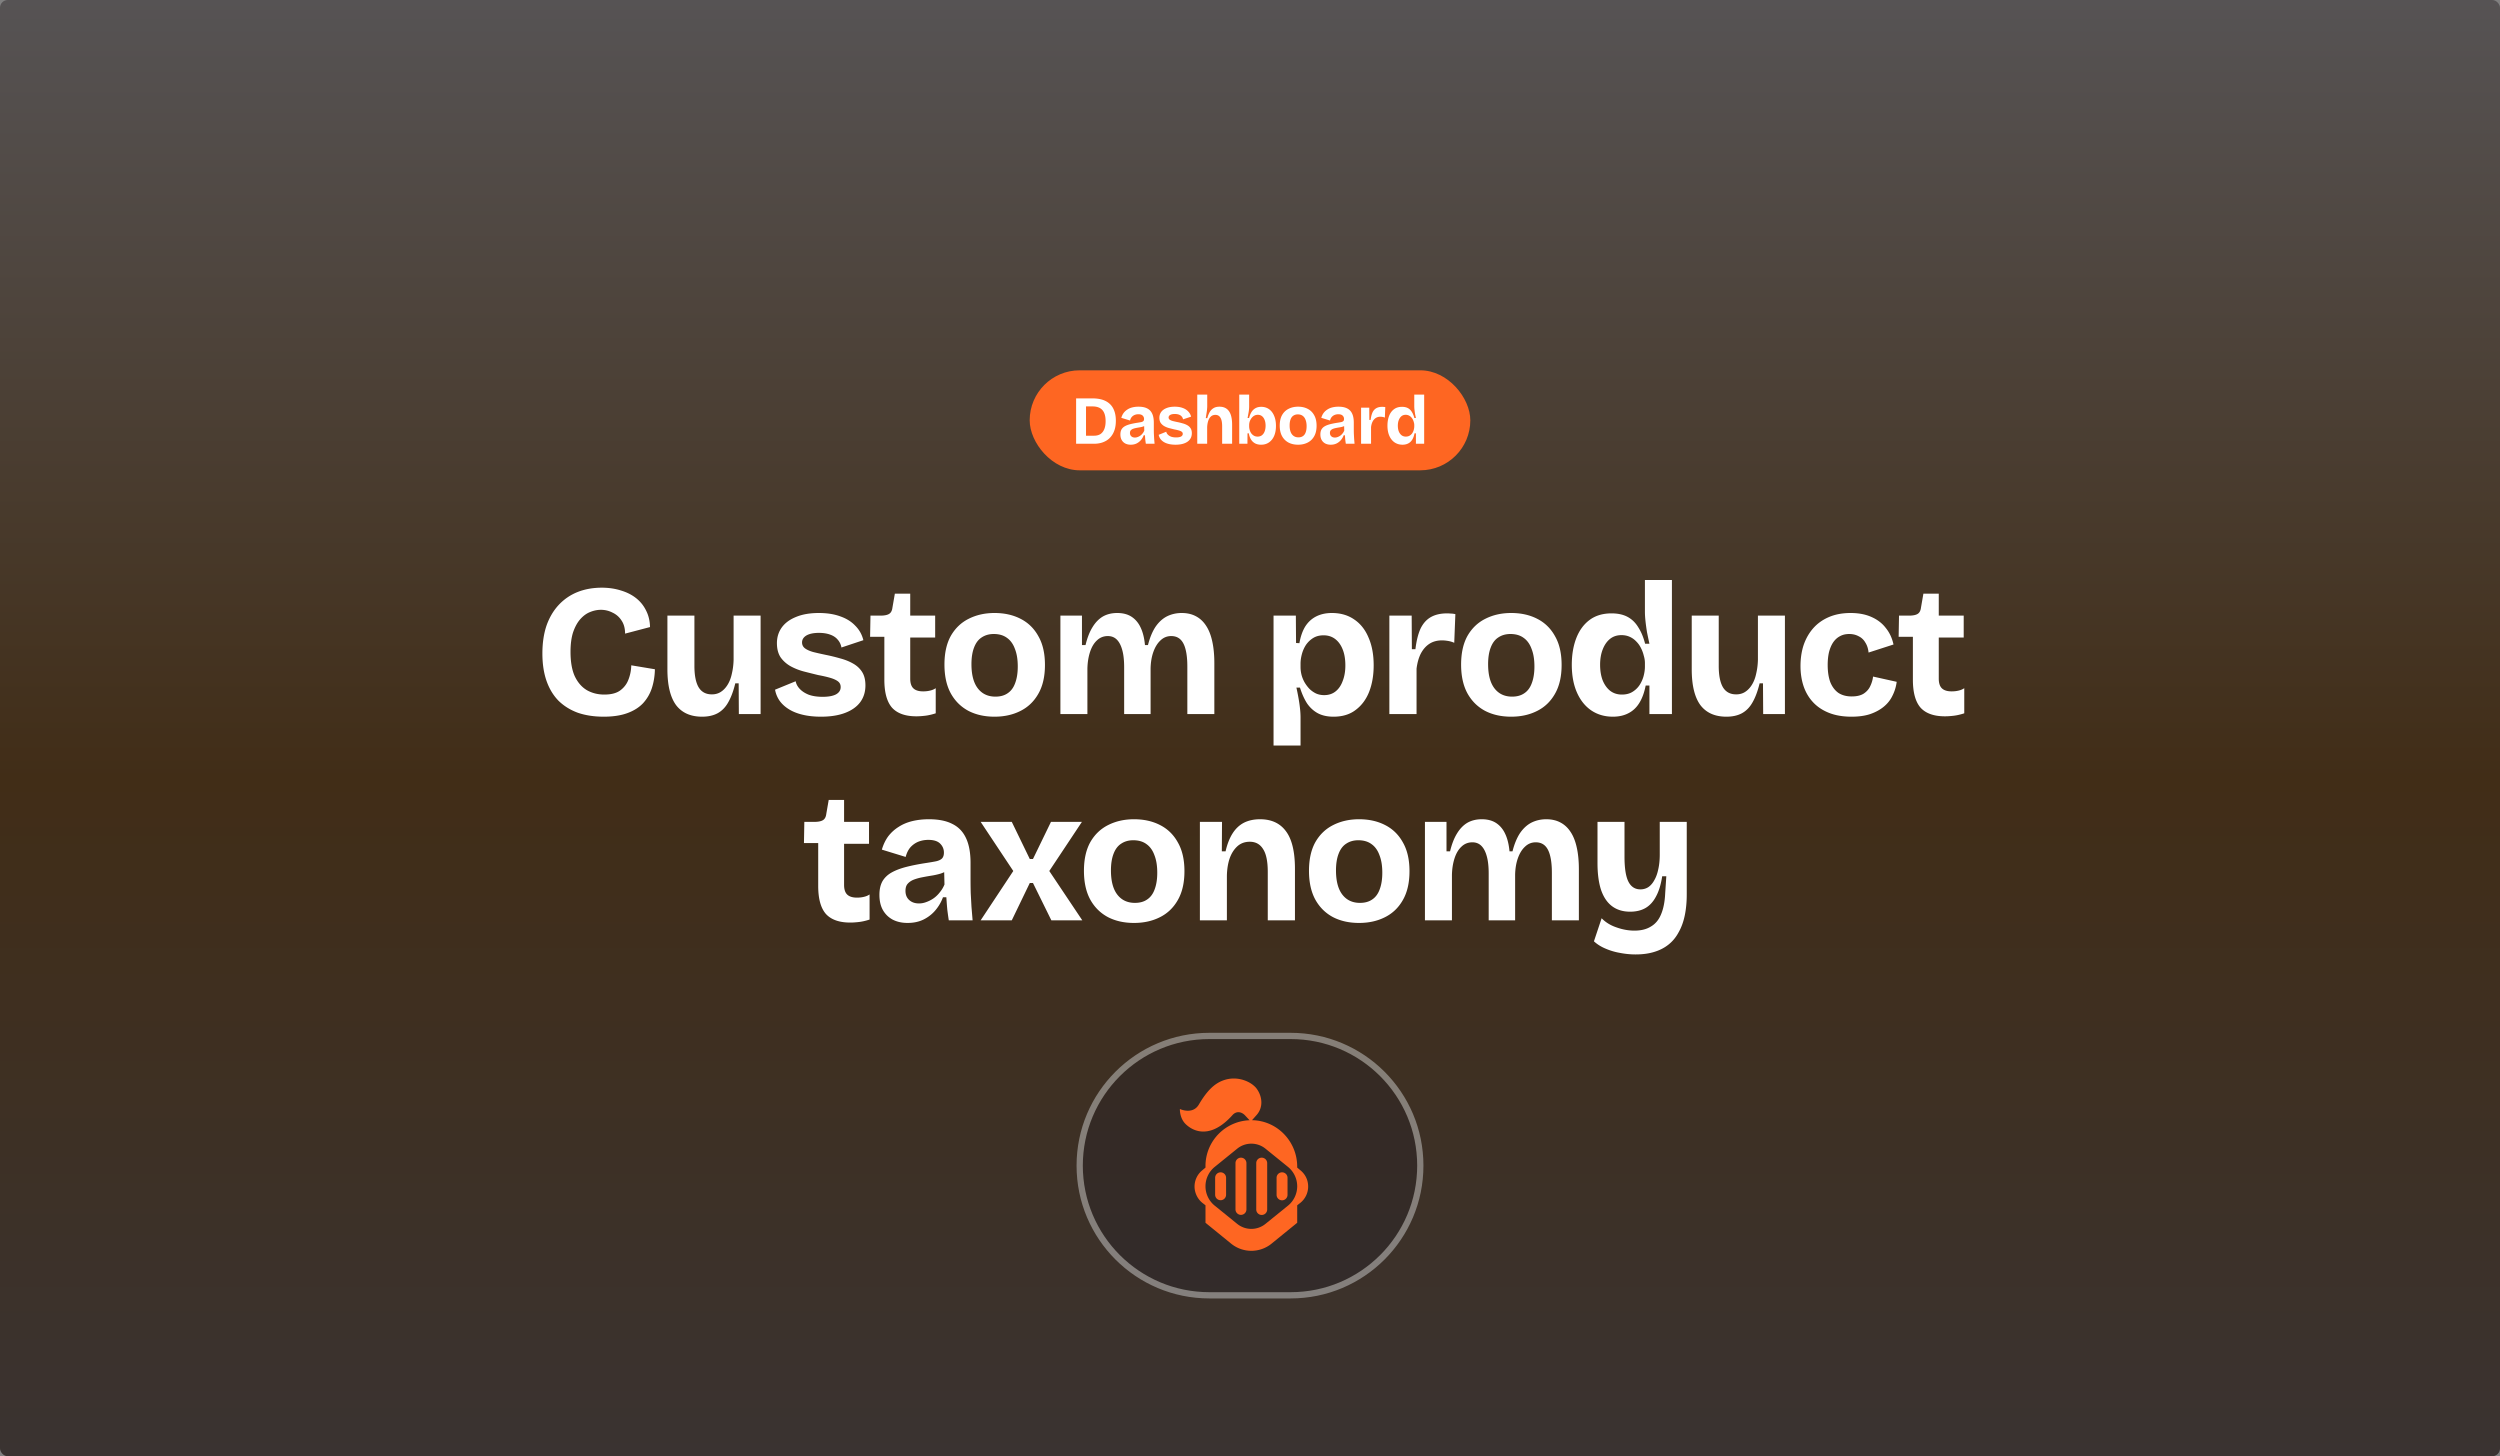
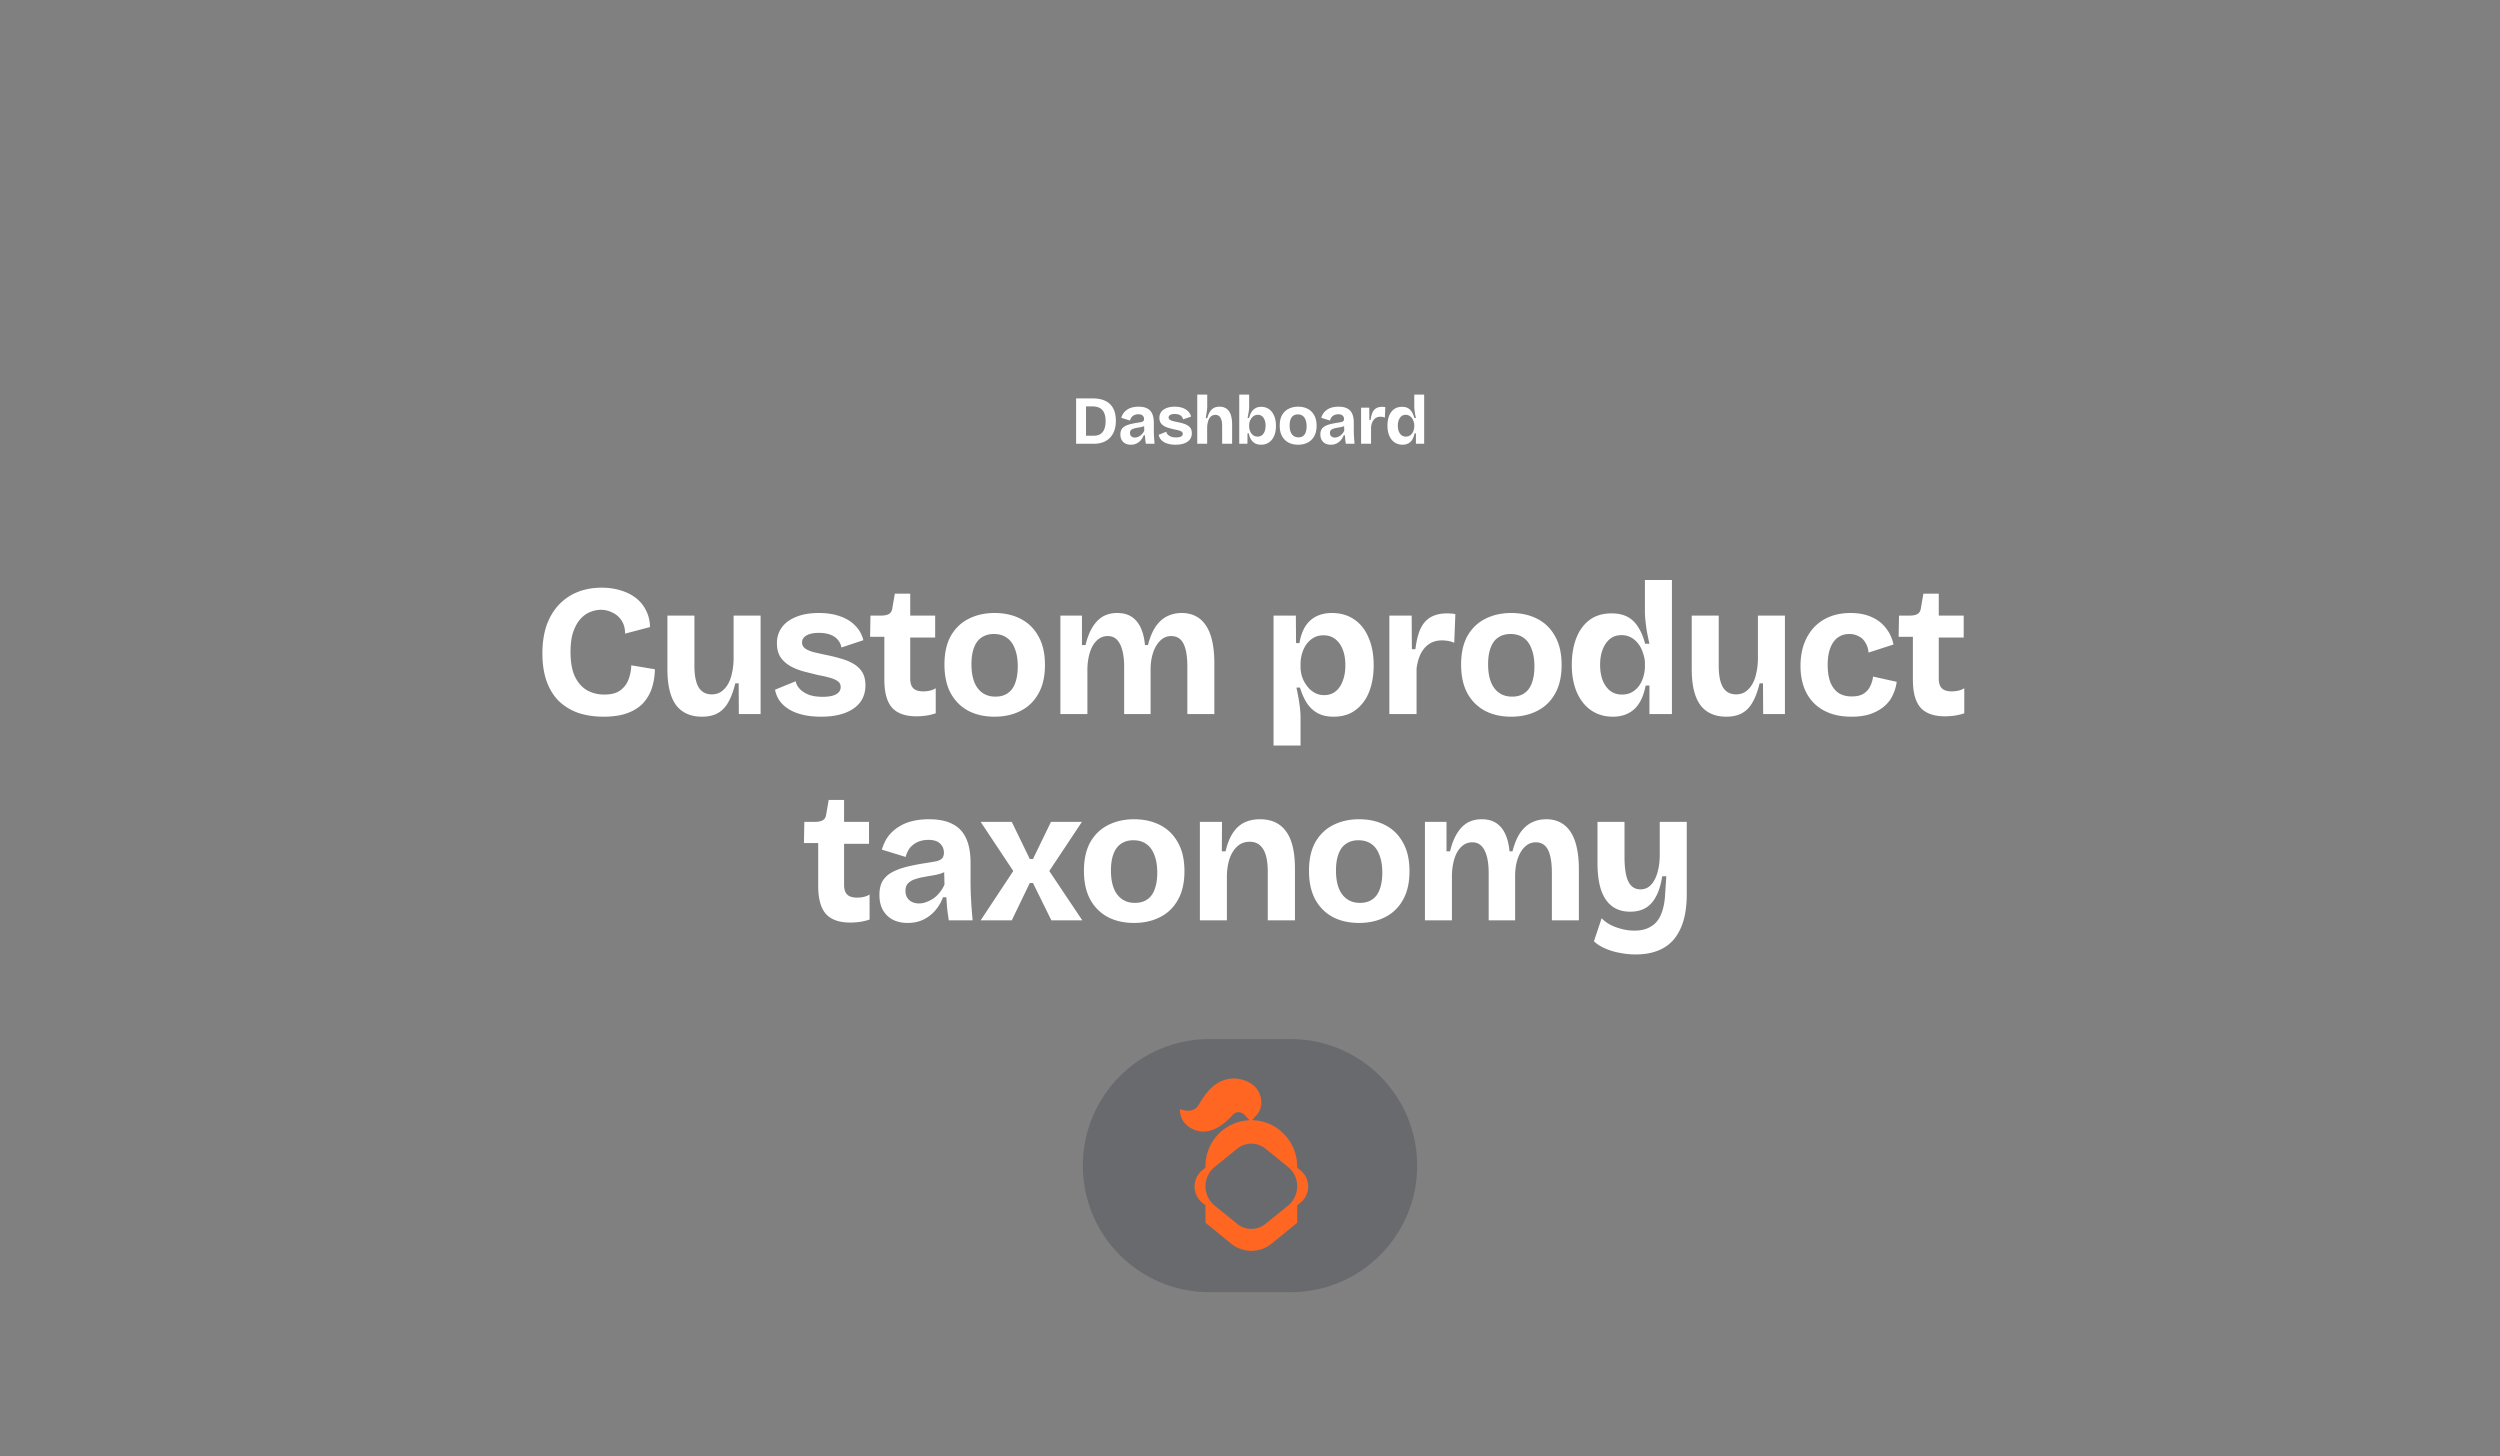
<svg xmlns="http://www.w3.org/2000/svg" width="1600" height="932" fill="none">
  <rect width="100%" height="100%" fill="#808080" stroke="none" />
-   <rect width="1600" height="932" fill="url(#a)" rx="5" />
-   <rect width="282" height="64" x="659" y="237" fill="#FE6622" rx="32" />
  <path fill="#fff" d="M691.748 284v-5.148h8.448c1.643 0 3.007-.352 4.092-1.056 1.085-.733 1.907-1.789 2.464-3.168.557-1.379.836-3.065.836-5.06 0-1.643-.176-3.051-.528-4.224-.352-1.203-.88-2.185-1.584-2.948-.675-.763-1.54-1.335-2.596-1.716-1.027-.381-2.244-.572-3.652-.572h-7.48v-5.148h7.26c3.52 0 6.395.572 8.624 1.716 2.229 1.144 3.872 2.787 4.928 4.928 1.056 2.112 1.584 4.649 1.584 7.612 0 2.229-.264 4.165-.792 5.808-.528 1.643-1.247 3.036-2.156 4.18a11.038 11.038 0 0 1-3.08 2.772 13.433 13.433 0 0 1-3.74 1.54c-1.32.323-2.655.484-4.004.484h-8.624Zm-3.036 0v-29.04h6.336V284h-6.336Zm34.947.616c-1.291 0-2.435-.249-3.432-.748a5.722 5.722 0 0 1-2.332-2.244c-.558-.968-.836-2.171-.836-3.608 0-1.261.234-2.317.704-3.168.498-.851 1.217-1.54 2.156-2.068.938-.528 2.097-.968 3.476-1.32 1.378-.352 2.948-.66 4.708-.924a58.56 58.56 0 0 0 2.288-.396c.616-.147 1.07-.367 1.364-.66.293-.323.44-.777.44-1.364 0-.821-.294-1.525-.88-2.112-.587-.587-1.511-.88-2.772-.88-.851 0-1.643.147-2.376.44a5.097 5.097 0 0 0-1.848 1.32c-.499.587-.866 1.335-1.1 2.244l-5.588-1.716c.352-1.203.85-2.244 1.496-3.124a9.1 9.1 0 0 1 2.42-2.2c.938-.616 2.009-1.071 3.212-1.364 1.202-.293 2.508-.44 3.916-.44 2.258 0 4.092.367 5.5 1.1 1.437.704 2.508 1.819 3.212 3.344.704 1.496 1.056 3.432 1.056 5.808v3.96c0 1.027.014 2.068.044 3.124l.176 3.212.264 3.168h-5.588a71.918 71.918 0 0 1-.352-2.508 94.516 94.516 0 0 1-.22-2.904h-.792a10.163 10.163 0 0 1-1.76 3.036 8.717 8.717 0 0 1-2.816 2.2c-1.086.528-2.332.792-3.74.792Zm2.684-4.576a4.82 4.82 0 0 0 1.672-.308 7.429 7.429 0 0 0 1.672-.836 6.79 6.79 0 0 0 1.496-1.408 7.257 7.257 0 0 0 1.144-1.892l-.088-3.696 1.012.22a6.83 6.83 0 0 1-1.848.924c-.704.205-1.438.367-2.2.484-.734.117-1.467.249-2.2.396-.734.147-1.394.337-1.98.572a3.595 3.595 0 0 0-1.364.968c-.323.381-.484.924-.484 1.628 0 .909.293 1.628.88 2.156.586.528 1.349.792 2.288.792Zm26.002 4.576c-1.555 0-2.963-.147-4.224-.44-1.261-.293-2.347-.719-3.256-1.276-.909-.557-1.643-1.217-2.2-1.98a6.58 6.58 0 0 1-1.1-2.64l4.84-1.98c.117.645.44 1.247.968 1.804.528.557 1.232 1.012 2.112 1.364.909.323 1.995.484 3.256.484 1.349 0 2.391-.191 3.124-.572.733-.411 1.1-.983 1.1-1.716 0-.557-.205-.997-.616-1.32-.411-.323-1.012-.601-1.804-.836a28.037 28.037 0 0 0-2.86-.66c-1.085-.264-2.2-.543-3.344-.836a13.842 13.842 0 0 1-3.124-1.232 7.187 7.187 0 0 1-2.332-2.068c-.587-.88-.88-1.995-.88-3.344 0-1.408.381-2.64 1.144-3.696.763-1.056 1.877-1.877 3.344-2.464 1.467-.616 3.256-.924 5.368-.924 1.907 0 3.579.264 5.016.792 1.437.499 2.611 1.232 3.52 2.2a7.072 7.072 0 0 1 1.892 3.388l-5.148 1.716a3.623 3.623 0 0 0-.88-1.848c-.44-.528-1.041-.924-1.804-1.188-.733-.264-1.599-.396-2.596-.396-1.261 0-2.244.205-2.948.616-.675.411-1.012.953-1.012 1.628 0 .557.22 1.012.66 1.364.469.352 1.115.645 1.936.88.821.205 1.789.425 2.904.66 1.173.235 2.317.513 3.432.836 1.115.293 2.112.689 2.992 1.188.909.499 1.628 1.159 2.156 1.98.528.821.792 1.877.792 3.168 0 1.525-.411 2.845-1.232 3.96-.821 1.085-2.009 1.921-3.564 2.508-1.555.587-3.432.88-5.632.88Zm13.899-.616v-31.46h6.38v7.216c0 .587-.029 1.203-.088 1.848a15.55 15.55 0 0 1-.22 1.98c-.088.645-.19 1.305-.308 1.98-.088.675-.19 1.349-.308 2.024h.968c.411-1.496.924-2.787 1.54-3.872.646-1.085 1.467-1.921 2.464-2.508.998-.616 2.259-.924 3.784-.924 2.699 0 4.723.953 6.072 2.86 1.35 1.877 2.024 4.767 2.024 8.668V284h-6.38v-11.22c0-2.464-.366-4.283-1.1-5.456-.704-1.203-1.774-1.804-3.212-1.804-1.173 0-2.141.352-2.904 1.056-.762.704-1.334 1.657-1.716 2.86-.381 1.173-.601 2.493-.66 3.96V284h-6.336Zm40.87.616c-1.466 0-2.742-.279-3.828-.836a6.99 6.99 0 0 1-2.64-2.508c-.674-1.085-1.144-2.405-1.408-3.96h-.836l-.044 6.688h-5.236v-31.46h6.336v7.568c0 .704-.044 1.467-.132 2.288-.088.792-.22 1.613-.396 2.464-.146.851-.308 1.731-.484 2.64h.968c.382-1.467.895-2.728 1.54-3.784.675-1.085 1.526-1.907 2.552-2.464 1.027-.587 2.244-.88 3.652-.88 1.936 0 3.608.499 5.016 1.496s2.494 2.405 3.256 4.224c.792 1.819 1.188 3.975 1.188 6.468 0 2.435-.381 4.561-1.144 6.38-.762 1.789-1.862 3.183-3.3 4.18-1.408.997-3.094 1.496-5.06 1.496Zm-2.244-5.192c1.056 0 1.966-.279 2.728-.836.763-.587 1.35-1.408 1.76-2.464.411-1.056.616-2.288.616-3.696 0-1.408-.205-2.625-.616-3.652-.381-1.027-.938-1.833-1.672-2.42-.733-.587-1.628-.88-2.684-.88-.704 0-1.349.132-1.936.396a4.79 4.79 0 0 0-1.54 1.1c-.44.44-.821.953-1.144 1.54a6.53 6.53 0 0 0-.704 1.76 7.641 7.641 0 0 0-.22 1.76v.836c0 .675.103 1.408.308 2.2.206.763.528 1.481.968 2.156a5.916 5.916 0 0 0 1.716 1.584c.675.411 1.482.616 2.42.616Zm25.903 5.192c-2.317 0-4.356-.455-6.116-1.364-1.76-.939-3.139-2.303-4.136-4.092-.997-1.819-1.496-4.077-1.496-6.776s.499-4.943 1.496-6.732c1.027-1.789 2.42-3.124 4.18-4.004 1.789-.909 3.813-1.364 6.072-1.364 2.317 0 4.356.455 6.116 1.364 1.789.909 3.183 2.273 4.18 4.092 1.027 1.789 1.54 4.033 1.54 6.732 0 2.728-.528 5.001-1.584 6.82-1.027 1.789-2.435 3.124-4.224 4.004-1.76.88-3.769 1.32-6.028 1.32Zm.22-4.708c1.144 0 2.097-.264 2.86-.792.792-.528 1.379-1.32 1.76-2.376.411-1.085.616-2.391.616-3.916 0-1.613-.22-2.977-.66-4.092-.411-1.144-1.027-2.009-1.848-2.596-.821-.616-1.863-.924-3.124-.924-1.085 0-2.024.264-2.816.792-.792.499-1.393 1.291-1.804 2.376-.411 1.056-.616 2.361-.616 3.916 0 2.493.499 4.385 1.496 5.676.997 1.291 2.376 1.936 4.136 1.936Zm20.652 4.708c-1.29 0-2.434-.249-3.432-.748a5.734 5.734 0 0 1-2.332-2.244c-.557-.968-.836-2.171-.836-3.608 0-1.261.235-2.317.704-3.168.499-.851 1.218-1.54 2.156-2.068.939-.528 2.098-.968 3.476-1.32 1.379-.352 2.948-.66 4.708-.924a57.9 57.9 0 0 0 2.288-.396c.616-.147 1.071-.367 1.364-.66.294-.323.44-.777.44-1.364a2.88 2.88 0 0 0-.88-2.112c-.586-.587-1.51-.88-2.772-.88a6.35 6.35 0 0 0-2.376.44 5.097 5.097 0 0 0-1.848 1.32c-.498.587-.865 1.335-1.1 2.244l-5.588-1.716c.352-1.203.851-2.244 1.496-3.124a9.13 9.13 0 0 1 2.42-2.2c.939-.616 2.01-1.071 3.212-1.364 1.203-.293 2.508-.44 3.916-.44 2.259 0 4.092.367 5.5 1.1 1.438.704 2.508 1.819 3.212 3.344.704 1.496 1.056 3.432 1.056 5.808v3.96c0 1.027.015 2.068.044 3.124.059 1.056.118 2.127.176 3.212l.264 3.168h-5.588a77.07 77.07 0 0 1-.352-2.508 97.775 97.775 0 0 1-.22-2.904h-.792a10.12 10.12 0 0 1-1.76 3.036 8.696 8.696 0 0 1-2.816 2.2c-1.085.528-2.332.792-3.74.792Zm2.684-4.576c.558 0 1.115-.103 1.672-.308a7.408 7.408 0 0 0 1.672-.836 6.768 6.768 0 0 0 1.496-1.408 7.203 7.203 0 0 0 1.144-1.892l-.088-3.696 1.012.22a6.83 6.83 0 0 1-1.848.924c-.704.205-1.437.367-2.2.484-.733.117-1.466.249-2.2.396-.733.147-1.393.337-1.98.572-.557.235-1.012.557-1.364.968-.322.381-.484.924-.484 1.628 0 .909.294 1.628.88 2.156.587.528 1.35.792 2.288.792Zm16.763 3.96v-23.1h5.236l.044 7.876h.836c.234-1.965.63-3.564 1.188-4.796.586-1.232 1.393-2.141 2.42-2.728 1.026-.587 2.302-.88 3.828-.88.264 0 .542.015.836.044.322 0 .689.044 1.1.132l-.264 6.732a5.603 5.603 0 0 0-1.452-.44 8.678 8.678 0 0 0-1.408-.132c-1.144 0-2.127.264-2.948.792-.822.528-1.496 1.291-2.024 2.288-.499.968-.836 2.156-1.012 3.564V284h-6.38Zm26.516.616c-1.936 0-3.637-.499-5.104-1.496-1.437-.997-2.552-2.405-3.344-4.224-.792-1.819-1.188-3.975-1.188-6.468 0-2.347.352-4.429 1.056-6.248.704-1.819 1.745-3.241 3.124-4.268 1.379-1.027 3.095-1.54 5.148-1.54 1.496 0 2.757.279 3.784.836 1.027.557 1.863 1.379 2.508 2.464.675 1.056 1.203 2.332 1.584 3.828h1.012c-.205-.939-.396-1.848-.572-2.728a49.022 49.022 0 0 1-.352-2.596 20.556 20.556 0 0 1-.132-2.156v-7.48h6.336V284h-5.28v-6.688h-.88c-.323 1.643-.821 3.007-1.496 4.092-.675 1.085-1.54 1.892-2.596 2.42-1.027.528-2.229.792-3.608.792Zm2.112-5.192c.968 0 1.789-.205 2.464-.616a5.396 5.396 0 0 0 1.672-1.584c.44-.675.763-1.393.968-2.156.205-.792.308-1.525.308-2.2v-.836a5.96 5.96 0 0 0-.264-1.716 8.39 8.39 0 0 0-.66-1.804 5.86 5.86 0 0 0-1.1-1.54 4.78 4.78 0 0 0-1.54-1.1 4.665 4.665 0 0 0-1.936-.396c-1.056 0-1.951.293-2.684.88-.733.587-1.305 1.408-1.716 2.464-.411 1.027-.616 2.229-.616 3.608 0 1.408.205 2.64.616 3.696.44 1.056 1.041 1.877 1.804 2.464.763.557 1.657.836 2.684.836ZM386.373 458.68c-6.16 0-11.68-.84-16.56-2.52-4.8-1.76-8.92-4.32-12.36-7.68-3.36-3.44-5.92-7.68-7.68-12.72-1.76-5.04-2.64-10.88-2.64-17.52 0-6.72.88-12.68 2.64-17.88 1.84-5.2 4.44-9.6 7.8-13.2 3.44-3.68 7.48-6.44 12.12-8.28 4.64-1.84 9.8-2.76 15.48-2.76 4.4 0 8.48.6 12.24 1.8 3.76 1.12 7 2.76 9.72 4.92 2.72 2.16 4.84 4.8 6.36 7.92 1.6 3.12 2.44 6.64 2.52 10.56l-15.96 4.2c0-3.36-.76-6.16-2.28-8.4-1.44-2.24-3.36-3.92-5.76-5.04-2.32-1.2-4.8-1.8-7.44-1.8-2.32 0-4.64.48-6.96 1.44-2.24.88-4.32 2.4-6.24 4.56-1.84 2.08-3.36 4.84-4.56 8.28-1.12 3.44-1.68 7.64-1.68 12.6 0 6.48.92 11.72 2.76 15.72 1.92 4 4.52 6.96 7.8 8.88 3.28 1.84 6.96 2.76 11.04 2.76 4.4 0 7.8-.88 10.2-2.64 2.48-1.84 4.24-4.16 5.28-6.96 1.12-2.88 1.72-5.92 1.8-9.12l15.12 2.52c-.08 4.24-.72 8.24-1.92 12-1.2 3.68-3.08 6.92-5.64 9.72-2.56 2.72-5.92 4.84-10.08 6.36-4.16 1.52-9.2 2.28-15.12 2.28Zm62.971 0c-7.36 0-12.92-2.48-16.68-7.44-3.68-5.04-5.52-12.68-5.52-22.92V394h17.28v32.16c0 6.16.92 10.76 2.76 13.8 1.84 2.96 4.64 4.44 8.4 4.44 2.24 0 4.2-.56 5.88-1.68 1.68-1.12 3.12-2.68 4.32-4.68 1.2-2 2.08-4.36 2.64-7.08.64-2.72 1-5.64 1.08-8.76V394h17.28v63h-13.92l-.12-19.68h-2.16c-1.2 4.96-2.72 9.04-4.56 12.24-1.76 3.12-4.04 5.44-6.84 6.96-2.72 1.44-6 2.16-9.84 2.16Zm76.088 0c-4.24 0-8.08-.4-11.52-1.2-3.44-.8-6.4-1.96-8.88-3.48-2.48-1.52-4.48-3.32-6-5.4a17.932 17.932 0 0 1-3-7.2l13.2-5.4c.32 1.76 1.2 3.4 2.64 4.92 1.44 1.52 3.36 2.76 5.76 3.72 2.48.88 5.44 1.32 8.88 1.32 3.68 0 6.52-.52 8.52-1.56 2-1.12 3-2.68 3-4.68 0-1.52-.56-2.72-1.68-3.6-1.12-.88-2.76-1.64-4.92-2.28-2.16-.64-4.76-1.24-7.8-1.8-2.96-.72-6-1.48-9.12-2.28-3.04-.8-5.88-1.92-8.52-3.36-2.56-1.44-4.68-3.32-6.36-5.64-1.6-2.4-2.4-5.44-2.4-9.12 0-3.84 1.04-7.2 3.12-10.08s5.12-5.12 9.12-6.72c4-1.68 8.88-2.52 14.64-2.52 5.2 0 9.76.72 13.68 2.16 3.92 1.36 7.12 3.36 9.6 6 2.56 2.56 4.28 5.64 5.16 9.24l-14.04 4.68a9.88 9.88 0 0 0-2.4-5.04c-1.2-1.44-2.84-2.52-4.92-3.24-2-.72-4.36-1.08-7.08-1.08-3.44 0-6.12.56-8.04 1.68-1.84 1.12-2.76 2.6-2.76 4.44 0 1.52.6 2.76 1.8 3.72 1.28.96 3.04 1.76 5.28 2.4 2.24.56 4.88 1.16 7.92 1.8 3.2.64 6.32 1.4 9.36 2.28 3.04.8 5.76 1.88 8.16 3.24 2.48 1.36 4.44 3.16 5.88 5.4 1.44 2.24 2.16 5.12 2.16 8.64 0 4.16-1.12 7.76-3.36 10.8-2.24 2.96-5.48 5.24-9.72 6.84-4.24 1.6-9.36 2.4-15.36 2.4Zm61.074-.24c-7.04 0-12.24-1.84-15.6-5.52-3.28-3.76-4.92-9.72-4.92-17.88v-27.48h-9.12l.24-13.56h6.36c2.48 0 4.32-.36 5.52-1.08 1.2-.72 1.92-2.04 2.16-3.96l1.56-9h9.84V394h15.96v14.04h-15.96v26.28c0 2.88.68 4.96 2.04 6.24 1.36 1.28 3.44 1.92 6.24 1.92 1.52 0 2.96-.16 4.32-.48 1.44-.32 2.68-.84 3.72-1.56v16.08c-2.48.8-4.76 1.32-6.84 1.56s-3.92.36-5.52.36Zm49.986.24c-6.32 0-11.88-1.24-16.68-3.72-4.8-2.56-8.56-6.28-11.28-11.16-2.72-4.96-4.08-11.12-4.08-18.48 0-7.36 1.36-13.48 4.08-18.36 2.8-4.88 6.6-8.52 11.4-10.92 4.88-2.48 10.4-3.72 16.56-3.72 6.32 0 11.88 1.24 16.68 3.72 4.88 2.48 8.68 6.2 11.4 11.16 2.8 4.88 4.2 11 4.2 18.36 0 7.44-1.44 13.64-4.32 18.6-2.8 4.88-6.64 8.52-11.52 10.92-4.8 2.4-10.28 3.6-16.44 3.6Zm.6-12.84c3.12 0 5.72-.72 7.8-2.16 2.16-1.44 3.76-3.6 4.8-6.48 1.12-2.96 1.68-6.52 1.68-10.68 0-4.4-.6-8.12-1.8-11.16-1.12-3.12-2.8-5.48-5.04-7.08-2.24-1.68-5.08-2.52-8.52-2.52-2.96 0-5.52.72-7.68 2.16-2.16 1.36-3.8 3.52-4.92 6.48-1.12 2.88-1.68 6.44-1.68 10.68 0 6.8 1.36 11.96 4.08 15.48 2.72 3.52 6.48 5.28 11.28 5.28ZM678.657 457v-63h13.8v18.84h2.28c1.12-4.64 2.6-8.44 4.44-11.4 1.84-3.04 4.04-5.32 6.6-6.84 2.64-1.52 5.72-2.28 9.24-2.28 3.76 0 6.88.84 9.36 2.52 2.48 1.68 4.4 4.04 5.76 7.08 1.36 2.96 2.24 6.6 2.64 10.92h1.92c1.2-4.72 2.8-8.6 4.8-11.64 2.08-3.04 4.52-5.28 7.32-6.72 2.88-1.44 6.04-2.16 9.48-2.16 3.44 0 6.44.68 9 2.04 2.64 1.36 4.84 3.4 6.6 6.12 1.76 2.64 3.08 6 3.96 10.08.88 4 1.32 8.64 1.32 13.92V457h-17.28v-30.36c0-4.32-.36-7.92-1.08-10.8-.72-2.96-1.84-5.16-3.36-6.6-1.52-1.44-3.48-2.16-5.88-2.16-2.64 0-4.92.92-6.84 2.76-1.92 1.76-3.44 4.2-4.56 7.32-1.12 3.12-1.72 6.68-1.8 10.68V457h-16.92v-29.88c0-4.48-.4-8.16-1.2-11.04-.8-2.96-1.96-5.2-3.48-6.72-1.52-1.52-3.44-2.28-5.76-2.28-2.72 0-5.04.92-6.96 2.76-1.92 1.76-3.4 4.24-4.44 7.44-1.04 3.2-1.6 6.76-1.68 10.68V457h-17.28Zm136.411 20.16V394h14.28l.12 17.52 2.16.12c.72-4.24 1.96-7.8 3.72-10.68 1.84-2.88 4.2-5.04 7.08-6.48 2.88-1.44 6.2-2.16 9.96-2.16 5.6 0 10.4 1.4 14.4 4.2 4 2.72 7.04 6.6 9.12 11.64 2.16 4.96 3.24 10.84 3.24 17.64 0 6.32-.96 11.96-2.88 16.92-1.92 4.88-4.8 8.76-8.64 11.64-3.76 2.88-8.48 4.32-14.16 4.32-4 0-7.4-.76-10.2-2.28-2.72-1.52-5-3.64-6.84-6.36-1.76-2.8-3.24-6.12-4.44-9.96h-2.28c.48 2.16.92 4.36 1.32 6.6.4 2.24.72 4.44.96 6.6.24 2.08.36 4.12.36 6.12v17.76h-17.28Zm32.4-32.28c2.88 0 5.32-.8 7.32-2.4 2-1.6 3.52-3.84 4.56-6.72 1.12-2.88 1.68-6.16 1.68-9.84 0-4-.56-7.4-1.68-10.2-1.12-2.88-2.72-5.12-4.8-6.72-2.08-1.6-4.56-2.4-7.44-2.4-2.56 0-4.76.56-6.6 1.68-1.84 1.12-3.4 2.6-4.68 4.44-1.2 1.84-2.08 3.84-2.64 6-.56 2.08-.84 4.08-.84 6V427c0 1.52.2 3.12.6 4.8.4 1.6 1.04 3.2 1.92 4.8.88 1.52 1.92 2.92 3.12 4.2 1.2 1.2 2.6 2.2 4.2 3 1.6.72 3.36 1.08 5.28 1.08ZM889.192 457v-63h14.28l.12 21.48h2.28c.64-5.36 1.72-9.72 3.24-13.08 1.6-3.36 3.8-5.84 6.6-7.44 2.8-1.6 6.28-2.4 10.44-2.4.72 0 1.48.04 2.28.12.88 0 1.88.12 3 .36l-.72 18.36c-1.2-.56-2.52-.96-3.96-1.2s-2.72-.36-3.84-.36c-3.12 0-5.8.72-8.04 2.16-2.24 1.44-4.08 3.52-5.52 6.24-1.36 2.64-2.28 5.88-2.76 9.72V457h-17.4Zm77.957 1.68c-6.32 0-11.88-1.24-16.68-3.72-4.8-2.56-8.56-6.28-11.28-11.16-2.72-4.96-4.08-11.12-4.08-18.48 0-7.36 1.36-13.48 4.08-18.36 2.8-4.88 6.6-8.52 11.4-10.92 4.88-2.48 10.4-3.72 16.56-3.72 6.32 0 11.88 1.24 16.68 3.72 4.88 2.48 8.68 6.2 11.4 11.16 2.8 4.88 4.2 11 4.2 18.36 0 7.44-1.44 13.64-4.32 18.6-2.8 4.88-6.64 8.52-11.52 10.92-4.8 2.4-10.28 3.6-16.44 3.6Zm.6-12.84c3.12 0 5.72-.72 7.8-2.16 2.16-1.44 3.76-3.6 4.8-6.48 1.12-2.96 1.68-6.52 1.68-10.68 0-4.4-.6-8.12-1.8-11.16-1.12-3.12-2.8-5.48-5.04-7.08-2.24-1.68-5.08-2.52-8.52-2.52-2.96 0-5.52.72-7.68 2.16-2.16 1.36-3.8 3.52-4.92 6.48-1.12 2.88-1.68 6.44-1.68 10.68 0 6.8 1.36 11.96 4.08 15.48 2.72 3.52 6.48 5.28 11.28 5.28Zm64.481 12.84c-5.28 0-9.92-1.36-13.92-4.08-3.92-2.72-6.96-6.56-9.12-11.52-2.16-4.96-3.24-10.84-3.24-17.64 0-6.4.96-12.08 2.88-17.04 1.92-4.96 4.76-8.84 8.52-11.64 3.76-2.8 8.44-4.2 14.04-4.2 4.08 0 7.52.76 10.32 2.28 2.8 1.52 5.08 3.76 6.84 6.72 1.84 2.88 3.28 6.36 4.32 10.44h2.76c-.56-2.56-1.08-5.04-1.56-7.44-.4-2.48-.72-4.84-.96-7.08s-.36-4.2-.36-5.88v-20.4h17.28V457h-14.4v-18.24h-2.4c-.88 4.48-2.24 8.2-4.08 11.16-1.84 2.96-4.2 5.16-7.08 6.6-2.8 1.44-6.08 2.16-9.84 2.16Zm5.76-14.16c2.64 0 4.88-.56 6.72-1.68 1.84-1.12 3.36-2.56 4.56-4.32 1.2-1.84 2.08-3.8 2.64-5.88.56-2.16.84-4.16.84-6v-2.28c0-1.52-.24-3.08-.72-4.68-.4-1.68-1-3.32-1.8-4.92s-1.8-3-3-4.2c-1.2-1.28-2.6-2.28-4.2-3-1.6-.72-3.36-1.08-5.28-1.08-2.88 0-5.32.8-7.32 2.4-2 1.6-3.56 3.84-4.68 6.72-1.12 2.8-1.68 6.08-1.68 9.84 0 3.84.56 7.2 1.68 10.08 1.2 2.88 2.84 5.12 4.92 6.72 2.08 1.52 4.52 2.28 7.32 2.28Zm66.92 14.16c-7.36 0-12.92-2.48-16.68-7.44-3.68-5.04-5.52-12.68-5.52-22.92V394h17.28v32.16c0 6.16.92 10.76 2.76 13.8 1.84 2.96 4.64 4.44 8.4 4.44 2.24 0 4.2-.56 5.88-1.68 1.68-1.12 3.12-2.68 4.32-4.68 1.2-2 2.08-4.36 2.64-7.08.64-2.72 1-5.64 1.08-8.76V394h17.28v63h-13.92l-.12-19.68h-2.16c-1.2 4.96-2.72 9.04-4.56 12.24-1.76 3.12-4.04 5.44-6.84 6.96-2.72 1.44-6 2.16-9.84 2.16Zm80.05 0c-5.44 0-10.2-.8-14.28-2.4-4.08-1.6-7.48-3.84-10.2-6.72-2.72-2.88-4.76-6.28-6.12-10.2-1.36-4-2.04-8.36-2.04-13.08 0-4.96.68-9.48 2.04-13.56 1.44-4.16 3.52-7.76 6.24-10.8 2.72-3.04 6.08-5.4 10.08-7.08 4-1.68 8.56-2.52 13.68-2.52 5.12 0 9.56.84 13.32 2.52 3.84 1.68 6.92 4.04 9.24 7.08 2.4 2.96 4.04 6.48 4.92 10.56l-15.96 5.16c-.24-2.48-.92-4.6-2.04-6.36-1.04-1.84-2.48-3.2-4.32-4.08-1.76-.96-3.76-1.44-6-1.44-2.32 0-4.32.48-6 1.44-1.68.88-3.12 2.2-4.32 3.96-1.12 1.68-2 3.76-2.64 6.24-.56 2.4-.84 5.12-.84 8.16 0 4.32.56 8 1.68 11.04 1.2 2.96 2.92 5.24 5.16 6.84 2.32 1.52 5.16 2.28 8.52 2.28 3.2 0 5.76-.6 7.68-1.8 1.92-1.28 3.32-2.88 4.2-4.8.96-2 1.56-4.04 1.8-6.12l15.12 3.36c-.4 3.12-1.28 6.04-2.64 8.76-1.28 2.72-3.12 5.08-5.52 7.08-2.4 2-5.32 3.6-8.76 4.8-3.36 1.12-7.36 1.68-12 1.68Zm59.81-.24c-7.04 0-12.24-1.84-15.6-5.52-3.28-3.76-4.92-9.72-4.92-17.88v-27.48h-9.12l.24-13.56h6.36c2.48 0 4.32-.36 5.52-1.08 1.2-.72 1.92-2.04 2.16-3.96l1.56-9h9.84V394h15.96v14.04h-15.96v26.28c0 2.88.68 4.96 2.04 6.24 1.36 1.28 3.44 1.92 6.24 1.92 1.52 0 2.96-.16 4.32-.48 1.44-.32 2.68-.84 3.72-1.56v16.08c-2.48.8-4.76 1.32-6.84 1.56s-3.92.36-5.52.36Zm-700.597 132c-7.04 0-12.24-1.84-15.6-5.52-3.28-3.76-4.92-9.72-4.92-17.88v-27.48h-9.12l.24-13.56h6.36c2.48 0 4.32-.36 5.52-1.08 1.2-.72 1.92-2.04 2.16-3.96l1.56-9h9.84V526h15.96v14.04h-15.96v26.28c0 2.88.68 4.96 2.04 6.24 1.36 1.28 3.44 1.92 6.24 1.92 1.52 0 2.96-.16 4.32-.48 1.44-.32 2.68-.84 3.72-1.56v16.08c-2.48.8-4.76 1.32-6.84 1.56s-3.92.36-5.52.36Zm36.655.24c-3.52 0-6.64-.68-9.36-2.04-2.72-1.44-4.84-3.48-6.36-6.12-1.52-2.64-2.28-5.92-2.28-9.84 0-3.44.64-6.32 1.92-8.64 1.36-2.32 3.32-4.2 5.88-5.64 2.56-1.44 5.72-2.64 9.48-3.6 3.76-.96 8.04-1.8 12.84-2.52 2.56-.4 4.64-.76 6.24-1.08 1.68-.4 2.92-1 3.72-1.8.8-.88 1.2-2.12 1.2-3.72 0-2.24-.8-4.16-2.4-5.76-1.6-1.6-4.12-2.4-7.56-2.4-2.32 0-4.48.4-6.48 1.2-1.92.8-3.6 2-5.04 3.6-1.36 1.6-2.36 3.64-3 6.12l-15.24-4.68c.96-3.28 2.32-6.12 4.08-8.52 1.84-2.4 4.04-4.4 6.6-6 2.56-1.68 5.48-2.92 8.76-3.72 3.28-.8 6.84-1.2 10.68-1.2 6.16 0 11.16 1 15 3 3.92 1.92 6.84 4.96 8.76 9.12 1.92 4.08 2.88 9.36 2.88 15.84v10.8c0 2.8.04 5.64.12 8.52.16 2.88.32 5.8.48 8.76l.72 8.64h-15.24c-.32-2-.64-4.28-.96-6.84-.24-2.64-.44-5.28-.6-7.92h-2.16c-1.12 3.04-2.72 5.8-4.8 8.28-2.08 2.48-4.64 4.48-7.68 6-2.96 1.44-6.36 2.16-10.2 2.16Zm7.32-12.48c1.52 0 3.04-.28 4.56-.84 1.6-.56 3.12-1.32 4.56-2.28 1.52-1.04 2.88-2.32 4.08-3.84 1.28-1.52 2.32-3.24 3.12-5.16l-.24-10.08 2.76.6c-1.44 1.04-3.12 1.88-5.04 2.52-1.92.56-3.92 1-6 1.32-2 .32-4 .68-6 1.08s-3.8.92-5.4 1.56c-1.52.64-2.76 1.52-3.72 2.64-.88 1.04-1.32 2.52-1.32 4.44 0 2.48.8 4.44 2.4 5.88 1.6 1.44 3.68 2.16 6.24 2.16Zm39.476 10.8 20.88-31.56-20.88-31.44h19.92l11.52 23.76h2.04l11.52-23.76h19.8l-20.88 31.44 21.12 31.56h-19.8l-11.76-23.88h-2.04L647.544 589h-19.92Zm98.142 1.68c-6.32 0-11.88-1.24-16.68-3.72-4.8-2.56-8.56-6.28-11.28-11.16-2.72-4.96-4.08-11.12-4.08-18.48 0-7.36 1.36-13.48 4.08-18.36 2.8-4.88 6.6-8.52 11.4-10.92 4.88-2.48 10.4-3.72 16.56-3.72 6.32 0 11.88 1.24 16.68 3.72 4.88 2.48 8.68 6.2 11.4 11.16 2.8 4.88 4.2 11 4.2 18.36 0 7.44-1.44 13.64-4.32 18.6-2.8 4.88-6.64 8.52-11.52 10.92-4.8 2.4-10.28 3.6-16.44 3.6Zm.6-12.84c3.12 0 5.72-.72 7.8-2.16 2.16-1.44 3.76-3.6 4.8-6.48 1.12-2.96 1.68-6.52 1.68-10.68 0-4.4-.6-8.12-1.8-11.16-1.12-3.12-2.8-5.48-5.04-7.08-2.24-1.68-5.08-2.52-8.52-2.52-2.96 0-5.52.72-7.68 2.16-2.16 1.36-3.8 3.52-4.92 6.48-1.12 2.88-1.68 6.44-1.68 10.68 0 6.8 1.36 11.96 4.08 15.48 2.72 3.52 6.48 5.28 11.28 5.28ZM767.931 589v-63h14.16l-.12 18.84h2.4c1.04-4.56 2.52-8.36 4.44-11.4 1.92-3.04 4.32-5.32 7.2-6.84 2.96-1.52 6.44-2.28 10.44-2.28 7.28 0 12.8 2.56 16.56 7.68 3.84 5.12 5.76 13.16 5.76 24.12V589h-17.4v-30.96c0-6.72-1-11.6-3-14.64-1.92-3.12-4.76-4.68-8.52-4.68-3.2 0-5.88 1-8.04 3-2.16 2-3.8 4.64-4.92 7.92-1.04 3.2-1.6 6.8-1.68 10.8V589h-17.28Zm101.863 1.68c-6.32 0-11.88-1.24-16.68-3.72-4.8-2.56-8.56-6.28-11.28-11.16-2.72-4.96-4.08-11.12-4.08-18.48 0-7.36 1.36-13.48 4.08-18.36 2.8-4.88 6.6-8.52 11.4-10.92 4.88-2.48 10.4-3.72 16.56-3.72 6.32 0 11.88 1.24 16.68 3.72 4.88 2.48 8.68 6.2 11.4 11.16 2.8 4.88 4.2 11 4.2 18.36 0 7.44-1.44 13.64-4.32 18.6-2.8 4.88-6.64 8.52-11.52 10.92-4.8 2.4-10.28 3.6-16.44 3.6Zm.6-12.84c3.12 0 5.72-.72 7.8-2.16 2.16-1.44 3.76-3.6 4.8-6.48 1.12-2.96 1.68-6.52 1.68-10.68 0-4.4-.6-8.12-1.8-11.16-1.12-3.12-2.8-5.48-5.04-7.08-2.24-1.68-5.08-2.52-8.52-2.52-2.96 0-5.52.72-7.68 2.16-2.16 1.36-3.8 3.52-4.92 6.48-1.12 2.88-1.68 6.44-1.68 10.68 0 6.8 1.36 11.96 4.08 15.48 2.72 3.52 6.48 5.28 11.28 5.28ZM911.959 589v-63h13.8v18.84h2.28c1.12-4.64 2.6-8.44 4.44-11.4 1.84-3.04 4.04-5.32 6.6-6.84 2.64-1.52 5.72-2.28 9.24-2.28 3.76 0 6.88.84 9.36 2.52 2.48 1.68 4.4 4.04 5.76 7.08 1.36 2.96 2.24 6.6 2.64 10.92h1.92c1.2-4.72 2.8-8.6 4.8-11.64 2.08-3.04 4.52-5.28 7.32-6.72 2.88-1.44 6.04-2.16 9.48-2.16 3.44 0 6.44.68 9 2.04 2.641 1.36 4.841 3.4 6.601 6.12 1.76 2.64 3.08 6 3.96 10.08.88 4 1.32 8.64 1.32 13.92V589h-17.281v-30.36c0-4.32-.36-7.92-1.08-10.8-.72-2.96-1.84-5.16-3.36-6.6-1.52-1.44-3.48-2.16-5.88-2.16-2.64 0-4.92.92-6.84 2.76-1.92 1.76-3.44 4.2-4.56 7.32-1.12 3.12-1.72 6.68-1.8 10.68V589h-16.92v-29.88c0-4.48-.4-8.16-1.2-11.04-.8-2.96-1.96-5.2-3.48-6.72-1.52-1.52-3.44-2.28-5.76-2.28-2.72 0-5.04.92-6.96 2.76-1.92 1.76-3.4 4.24-4.44 7.44-1.04 3.2-1.6 6.76-1.68 10.68V589h-17.28Zm134.801 21.84c-3.2 0-6.48-.32-9.84-.96-3.28-.56-6.4-1.48-9.36-2.76-2.88-1.2-5.36-2.76-7.44-4.68l4.92-14.76c2.56 2.64 5.76 4.6 9.6 5.88 3.84 1.36 7.64 2.04 11.4 2.04 4.24 0 7.76-.88 10.56-2.64 2.88-1.68 5.04-4.28 6.48-7.8 1.52-3.6 2.4-8.08 2.64-13.44l.72-10.92h-2.64c-.8 5.28-2.12 9.6-3.96 12.96-1.76 3.36-4.04 5.84-6.84 7.44-2.72 1.52-5.96 2.28-9.72 2.28-4.56 0-8.4-1.16-11.52-3.48-3.12-2.32-5.48-5.8-7.08-10.44-1.52-4.64-2.28-10.36-2.28-17.16V526h17.28v22.2c0 7.44.84 12.8 2.52 16.08 1.68 3.28 4.24 4.92 7.68 4.92 1.84 0 3.52-.48 5.04-1.44 1.52-1.04 2.8-2.52 3.84-4.44 1.12-1.92 1.96-4.24 2.52-6.96.64-2.8.96-5.96.96-9.48V526h17.28v46.32c0 5.04-.44 9.64-1.32 13.8-.88 4.08-2.2 7.64-3.96 10.68-1.68 3.12-3.84 5.72-6.48 7.8-2.64 2.08-5.72 3.64-9.24 4.68-3.44 1.04-7.36 1.56-11.76 1.56Z" />
  <path fill="#0F172A" fill-opacity=".2" d="M693 746c0-44.735 36.265-81 81-81h52c44.735 0 81 36.265 81 81s-36.265 81-81 81h-52c-44.735 0-81-36.265-81-81Z" />
-   <path stroke="#F1F5F9" stroke-opacity=".4" stroke-width="4" d="M826 663h-52c-45.84 0-83 37.16-83 83s37.16 83 83 83h52c45.84 0 83-37.16 83-83s-37.16-83-83-83Z" />
  <path fill="#FE6622" d="m832.448 749.14-2.24-1.885v-.622c0-15.971-12.608-29.232-28.487-29.695h-.451l2.989-3.371c4.224-4.762 3.782-11.548.076-16.724-3.113-4.348-12.433-8.974-21.977-5.201-5.22 2.061-9.87 6.372-15.083 15.243-3.968 6.75-12.141 2.881-12.141 2.881s-.287 5.726 3.618 9.587c5.021 4.965 16.115 9.839 30.026-5.686 2.239-2.499 5.292-2.479 7.878 0l3.072 3.287c-15.684.594-28.217 13.481-28.217 29.313v.992l-2.239 1.885a13.398 13.398 0 0 0-4.762 10.245c0 3.949 1.897 8.018 5.148 10.556l1.857 1.446v11.182l16.406 13.353c7.539 6.133 18.346 6.133 25.882 0l16.409-13.353v-11.178l1.853-1.45a13.384 13.384 0 0 0 5.153-10.556c0-4.12-1.746-7.699-4.762-10.245l-.008-.004Zm-8.165 22.494-14.386 11.652a14.364 14.364 0 0 1-18.079 0l-14.385-11.652a15.98 15.98 0 0 1 .004-24.837l14.385-11.652a14.369 14.369 0 0 1 18.075 0l14.39 11.652a15.978 15.978 0 0 1 5.921 12.417c0 4.817-2.175 9.384-5.921 12.42h-.004Z" />
-   <path fill="#FE6622" d="M781.194 750.292a3.505 3.505 0 0 0-3.503 3.502v10.843a3.505 3.505 0 0 0 3.503 3.503 3.505 3.505 0 0 0 3.503-3.503v-10.843a3.505 3.505 0 0 0-3.503-3.502Zm13.02-9.381a3.505 3.505 0 0 0-3.503 3.503v29.599a3.505 3.505 0 0 0 3.503 3.503 3.505 3.505 0 0 0 3.502-3.503v-29.599a3.505 3.505 0 0 0-3.502-3.503Zm29.803 12.883a3.502 3.502 0 0 0-7.005 0v10.843a3.503 3.503 0 1 0 7.005 0v-10.843Zm-13.016-9.38a3.502 3.502 0 1 0-7.005 0v29.599a3.503 3.503 0 1 0 7.005 0v-29.599Z" />
  <defs>
    <linearGradient id="a" x1="800" x2="800" y1="0" y2="932" gradientUnits="userSpaceOnUse">
      <stop stop-color="#565354" />
      <stop offset=".535" stop-color="#412D17" />
      <stop offset="1" stop-color="#3A3331" />
    </linearGradient>
  </defs>
</svg>